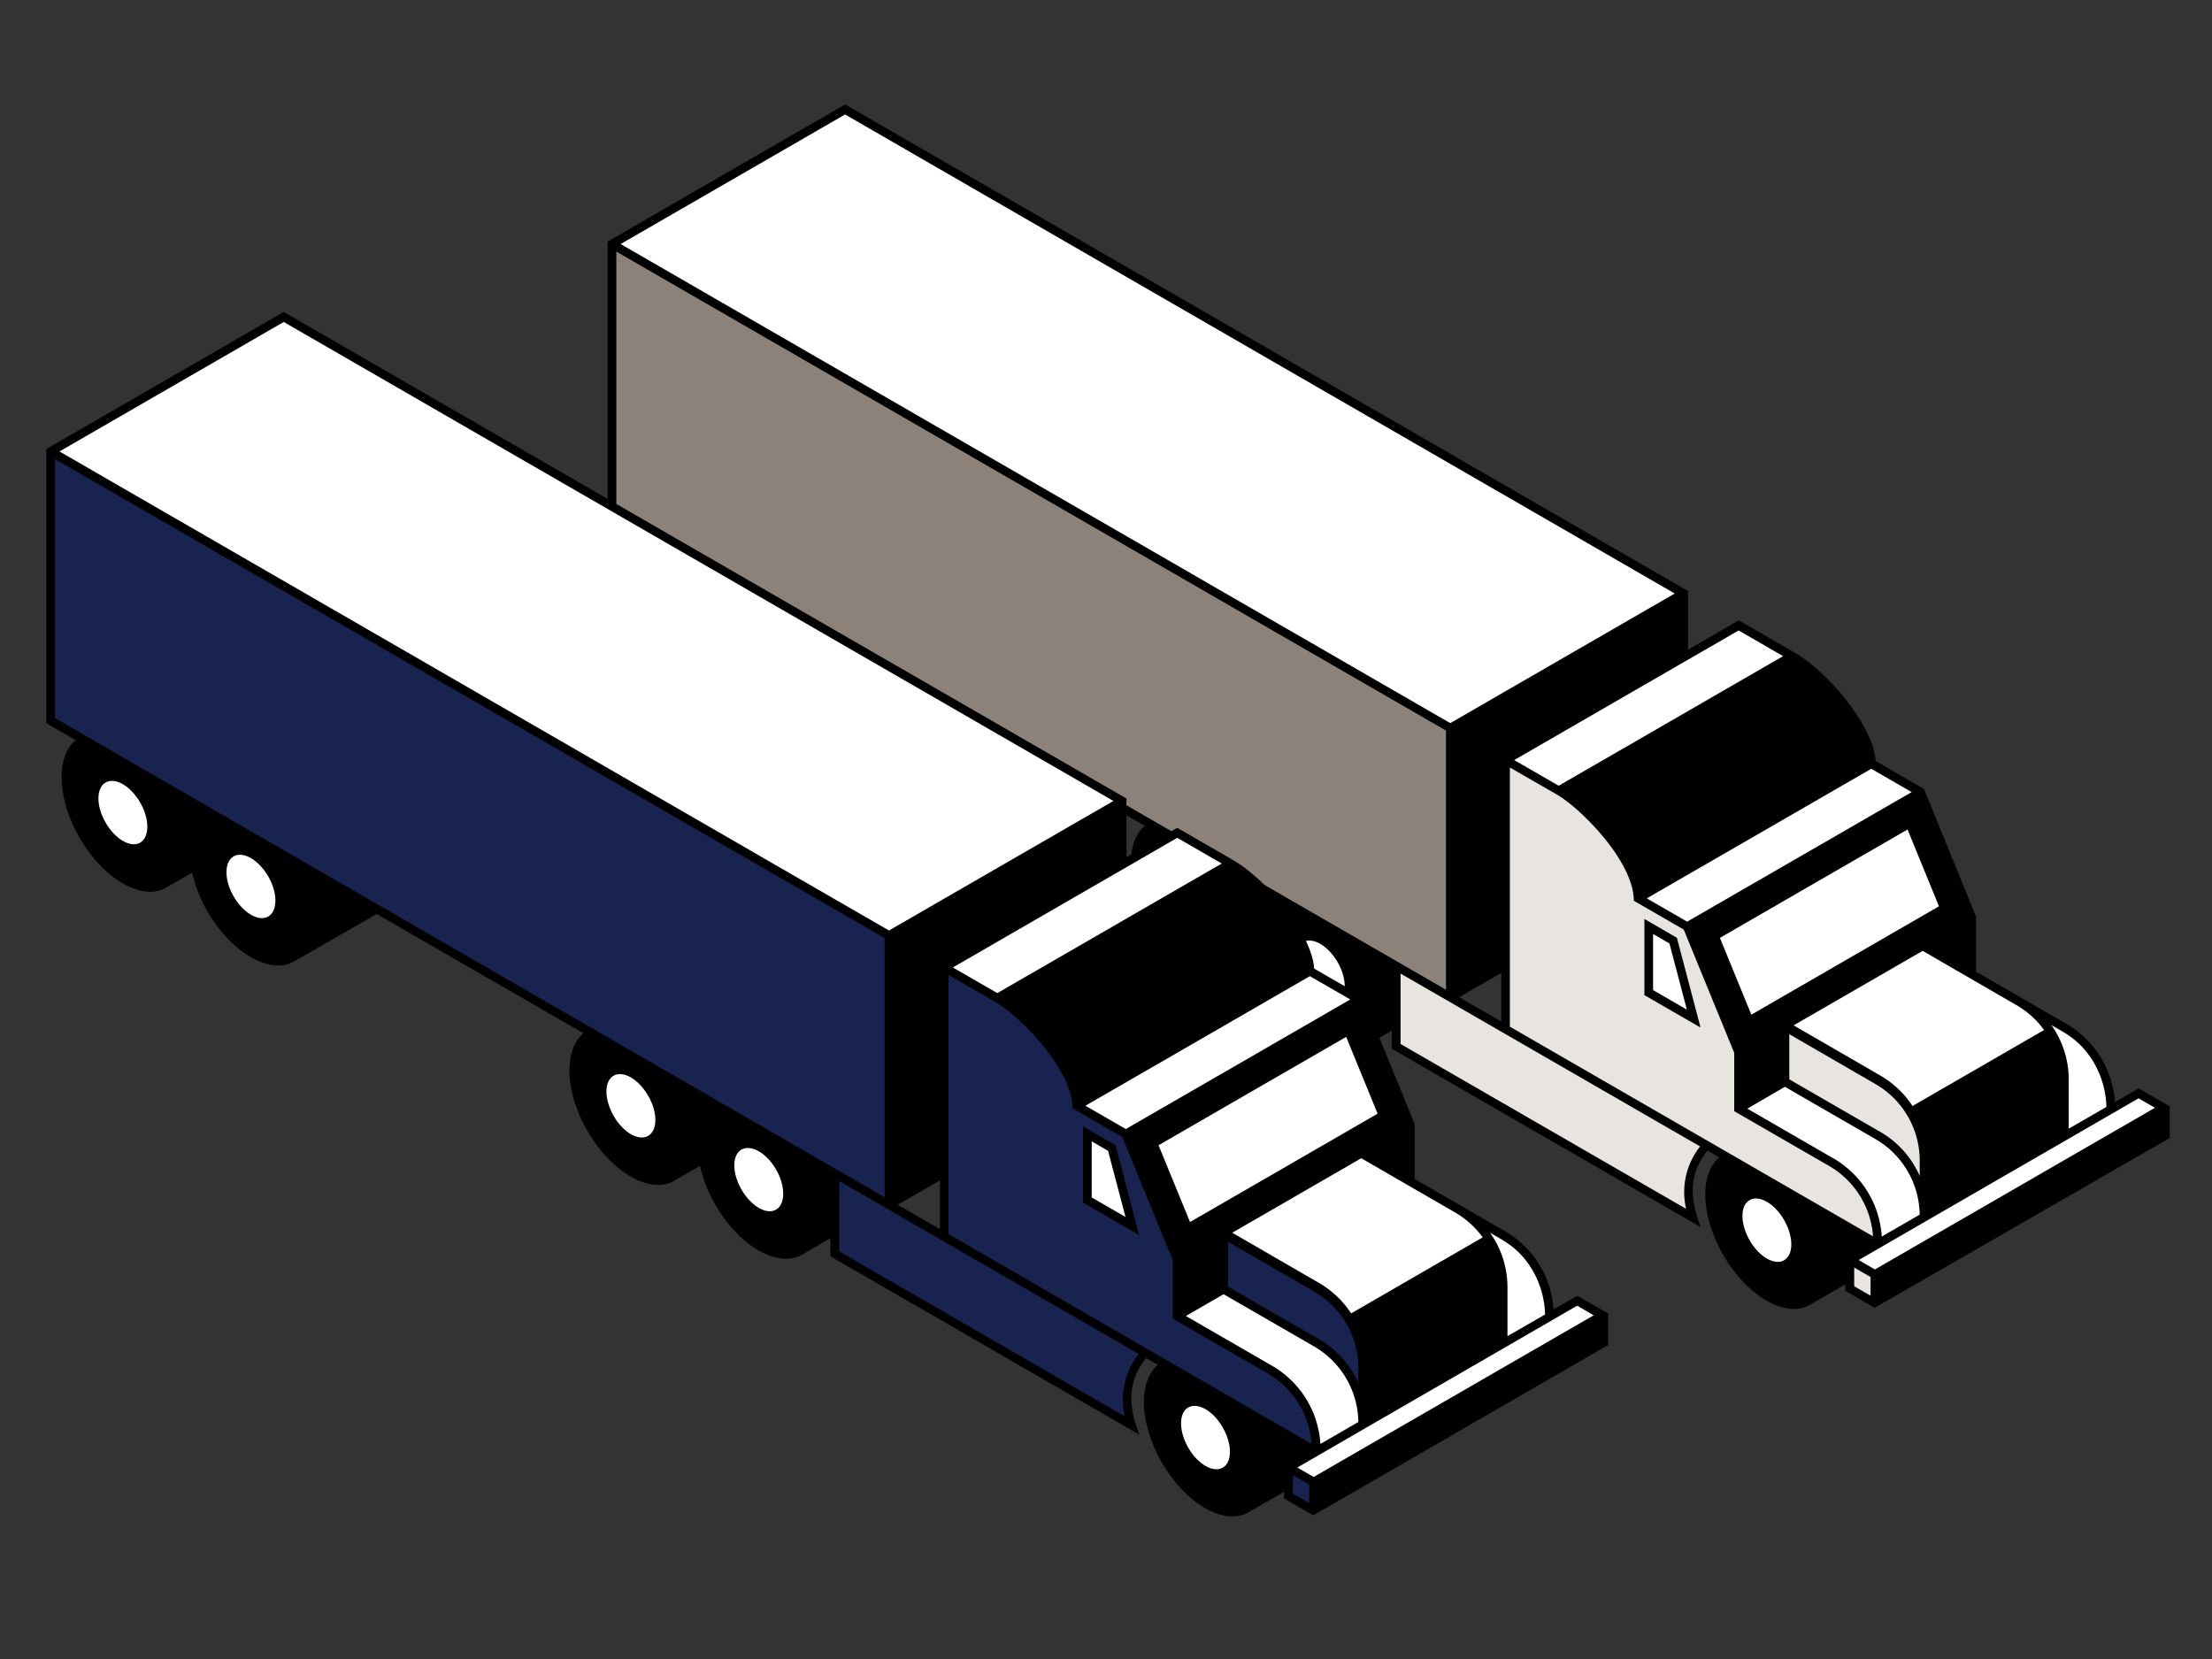
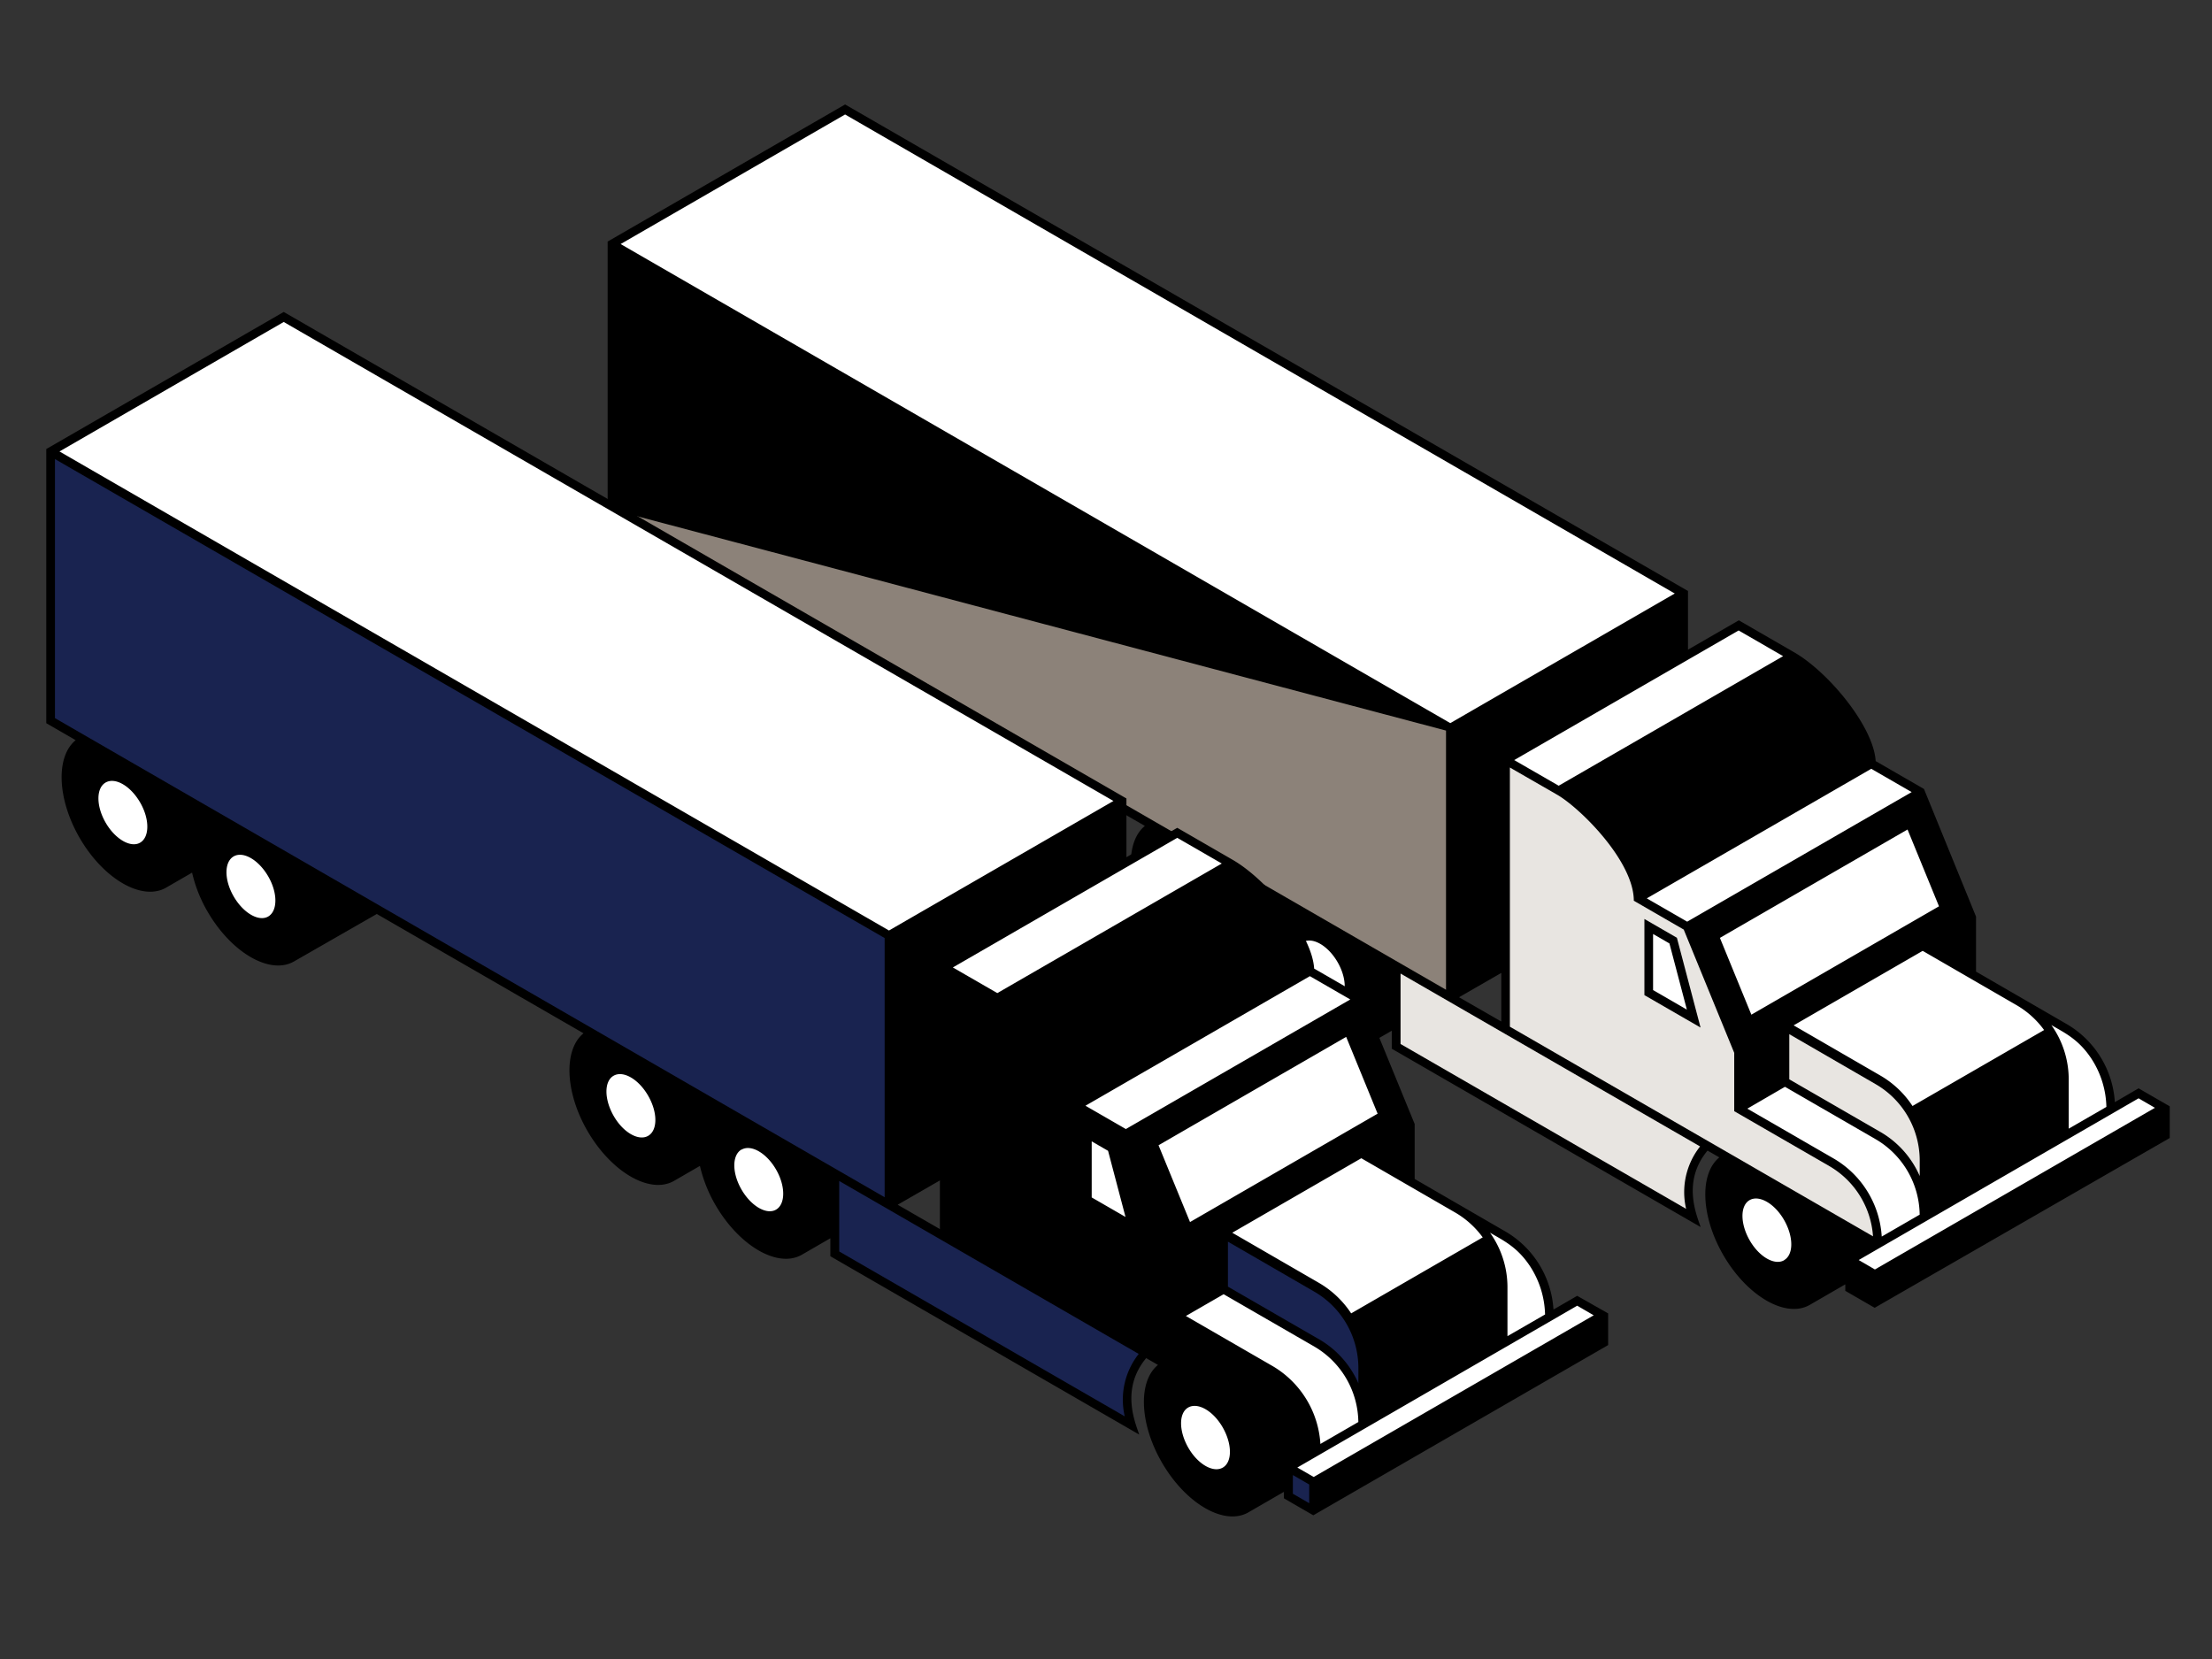
<svg xmlns="http://www.w3.org/2000/svg" id="Illustrations" viewBox="0 0 576 432">
  <rect x="0" y="0" width="576" height="432" fill="#333333" stroke="none" />
  <title>owner-operator-private-fleet</title>
  <path d="M556.88,283.4,550.7,287h0a25.34,25.34,0,0,0-12.39-20.25L514.55,253V238.67L501,205.45l-12.58-7.26c-.51-8.92-12.2-23.13-21.23-28.34h0l-14.4-8.32-13.24,7.65V153.89L220.06,27.2,158.23,62.9v71.4l7.65,4.41c-5.19,4.25-4.85,15.2,1,25.38,6.24,10.8,16.35,16.64,22.59,13l6.74-3.89a36.34,36.34,0,0,0,4,10.1c6.24,10.8,16.36,16.64,22.6,13L244.3,184l53.82,31.07c-5.19,4.25-4.85,15.2,1,25.38,6.24,10.8,16.36,16.64,22.59,13l6.74-3.89a36.08,36.08,0,0,0,4,10.1c6.23,10.8,16.35,16.64,22.59,13l7.37-4.26v4.68l80.43,46.44c-1.09-3.27-4.86-11.91,1.8-19.91l3.07,1.77c-5.19,4.25-4.85,15.2,1,25.38,6.24,10.8,16.36,16.64,22.6,13l9.2-5.32v1.69l7.65,4.42L565,296.33v-8.24ZM379.93,259.68l11-6.33V266Z" />
-   <path d="M376.54,257.73,160.49,133V65.51L376.54,190.24Z" fill="#8c8279" />
+   <path d="M376.54,257.73,160.49,133L376.54,190.24Z" fill="#8c8279" />
  <path d="M315,231.31c2.49,4.32,2.49,9,0,10.43s-6.54-.9-9-5.22-2.49-9,0-10.43S312.46,227,315,231.31Zm24.3,14c-2.49,1.44-2.49,6.11,0,10.43s6.54,6.66,9,5.22,2.5-6.11,0-10.43S341.76,243.9,339.26,245.34Zm-165.58-95.6c-2.5,1.44-2.5,6.11,0,10.43s6.54,6.66,9,5.22,2.49-6.11,0-10.43S176.17,148.3,173.68,149.74ZM207,169c-2.49,1.44-2.49,6.11,0,10.43s6.54,6.66,9,5.22,2.49-6.11,0-10.43S209.52,167.55,207,169Zm170.65,19.3L161.61,63.55l58.45-33.74L436.11,154.55ZM561.14,288.47l-72.92,42.1L484,328.11,556.88,286Zm-12.64-.23-9.81,5.66V281.11a24.44,24.44,0,0,0-4.52-14.18c3.65,2.11,7.12,3.78,10.37,8.66A23.94,23.94,0,0,1,548.5,288.24ZM439.34,240l-10.52-6.07,58.45-33.74,10.52,6.07Zm25.25,88.16c-2.5,1.44-6.54-.9-9-5.22s-2.49-9,0-10.43,6.54.89,9,5.21S467.08,326.69,464.59,328.13Zm-16.73-83.94,8.19,20L504.91,236l-8.19-20Zm52.8,3.38L467.06,267l22.46,13a25,25,0,0,1,8.49,8l34.27-19.78a23.37,23.37,0,0,0-7.35-6.58Zm-94.78-43,58.44-33.74-11.58-6.69-58.45,33.75ZM490,322l9.88-5.71a23.1,23.1,0,0,0-11.32-19.56L464.8,283,455,288.69l22.63,13.07A25.31,25.31,0,0,1,490,322Zm-59.54-78.79,4.26,2.46,4.54,17.23-8.8-5.09Z" fill="#fff" />
-   <polygon points="482.83 330.07 487.09 332.53 487.09 337.4 482.83 334.94 482.83 330.07" fill="#e8e5e1" />
  <path d="M442.7,298.53a19.17,19.17,0,0,0-3.64,16.25L364.7,271.85V253.51Z" fill="#e8e5e1" />
  <path d="M499.89,302.19v4.05a24.59,24.59,0,0,0-10.2-11.46l-23.76-13.72V269.3l22.46,13A23,23,0,0,1,499.89,302.19Z" fill="#e8e5e1" />
  <path d="M476.48,303.72l-24.89-14.37V274.16l-13.15-32.1-13-7.51c0-10.38-14.16-24.34-20.11-27.69l-12.16-7v67.49l94.56,54.59A23,23,0,0,0,476.48,303.72ZM428.2,259.13V239.3l8.46,4.89,6.16,23.38Z" fill="#e8e5e1" />
  <path d="M410.7,337.43,404.52,341h0a25.3,25.3,0,0,0-12.39-20.25L368.38,307V292.7l-13.61-33.23-12.57-7.25c-.52-8.93-12.21-23.13-21.24-28.34h0l-14.4-8.32-13.24,7.65V207.92L73.88,81.23l-61.83,35.7v71.39l7.65,4.42c-5.19,4.25-4.85,15.2,1,25.38,6.23,10.8,16.35,16.64,22.59,13l6.73-3.89a36.2,36.2,0,0,0,4,10.1c6.24,10.8,16.35,16.64,22.59,13L98.12,238l53.82,31.07c-5.19,4.25-4.85,15.2,1,25.37,6.24,10.81,16.35,16.65,22.59,13.05l6.73-3.89a36.82,36.82,0,0,0,4,10.1c6.24,10.8,16.35,16.64,22.59,13l7.37-4.26v4.68l80.43,46.44c-1.09-3.27-4.85-11.91,1.81-19.91l3.07,1.77c-5.2,4.25-4.86,15.2,1,25.37,6.24,10.81,16.35,16.65,22.59,13l9.21-5.32v1.69l7.65,4.42,76.78-44.33v-8.24ZM233.75,313.71l11-6.33v12.67Z" />
  <path d="M168.78,285.33c2.5,4.33,2.5,9,0,10.44s-6.54-.9-9-5.22-2.5-9,0-10.43S166.29,281,168.78,285.33Zm24.31,14c-2.5,1.44-2.5,6.11,0,10.43s6.54,6.66,9,5.22,2.49-6.11,0-10.43S195.58,297.93,193.09,299.37ZM27.5,203.77c-2.49,1.44-2.49,6.11,0,10.43s6.54,6.66,9,5.22,2.5-6.11,0-10.44S30,202.33,27.5,203.77ZM60.85,223c-2.5,1.44-2.5,6.11,0,10.43s6.54,6.66,9,5.22,2.5-6.11,0-10.43S63.34,221.58,60.85,223Zm170.64,19.3-216-124.74L73.88,83.84,289.94,208.57ZM415,342.5l-72.92,42.1-4.26-2.46L410.7,340Zm-12.64-.23-9.82,5.66V335.14A24.47,24.47,0,0,0,388,321c3.65,2.11,7.12,3.78,10.38,8.66A24,24,0,0,1,402.33,342.27ZM293.17,294l-10.52-6.07,58.44-33.74,10.52,6.07Zm25.24,88.16c-2.49,1.44-6.54-.9-9-5.22s-2.5-9,0-10.43,6.54.89,9,5.21S320.91,380.72,318.41,382.16Zm-16.73-83.94,8.2,20L358.73,290l-8.19-20Zm52.8,3.38L320.88,321l22.47,13a25.21,25.21,0,0,1,8.49,8l34.26-19.79a23.43,23.43,0,0,0-7.34-6.57Zm-94.78-43,58.45-33.74-11.59-6.69-58.44,33.75ZM343.83,376l9.88-5.71a23.1,23.1,0,0,0-11.32-19.56l-23.76-13.72-9.83,5.67,22.63,13.07A25.31,25.31,0,0,1,343.83,376Zm-59.55-78.79,4.26,2.46,4.54,17.22-8.8-5.08Z" fill="#fff" />
  <path d="M230.36,311.76,14.31,187V119.54L230.36,244.27Z" fill="#192350" />
  <polygon points="336.66 384.1 340.92 386.56 340.92 391.43 336.66 388.97 336.66 384.1" fill="#192350" />
  <path d="M296.52,352.56a19.21,19.21,0,0,0-3.64,16.25l-74.35-42.93V307.53Z" fill="#192350" />
  <path d="M353.72,356.22v4a24.61,24.61,0,0,0-10.21-11.46l-23.76-13.72V323.33l22.47,13A23,23,0,0,1,353.72,356.22Z" fill="#192350" />
-   <path d="M330.3,357.75l-24.89-14.37V328.19l-13.14-32.1-13-7.51c0-10.38-14.17-24.34-20.11-27.69l-12.16-7v67.48L341.54,376A23,23,0,0,0,330.3,357.75ZM282,313.16V293.33l8.47,4.89,6.16,23.38Z" fill="#192350" />
</svg>